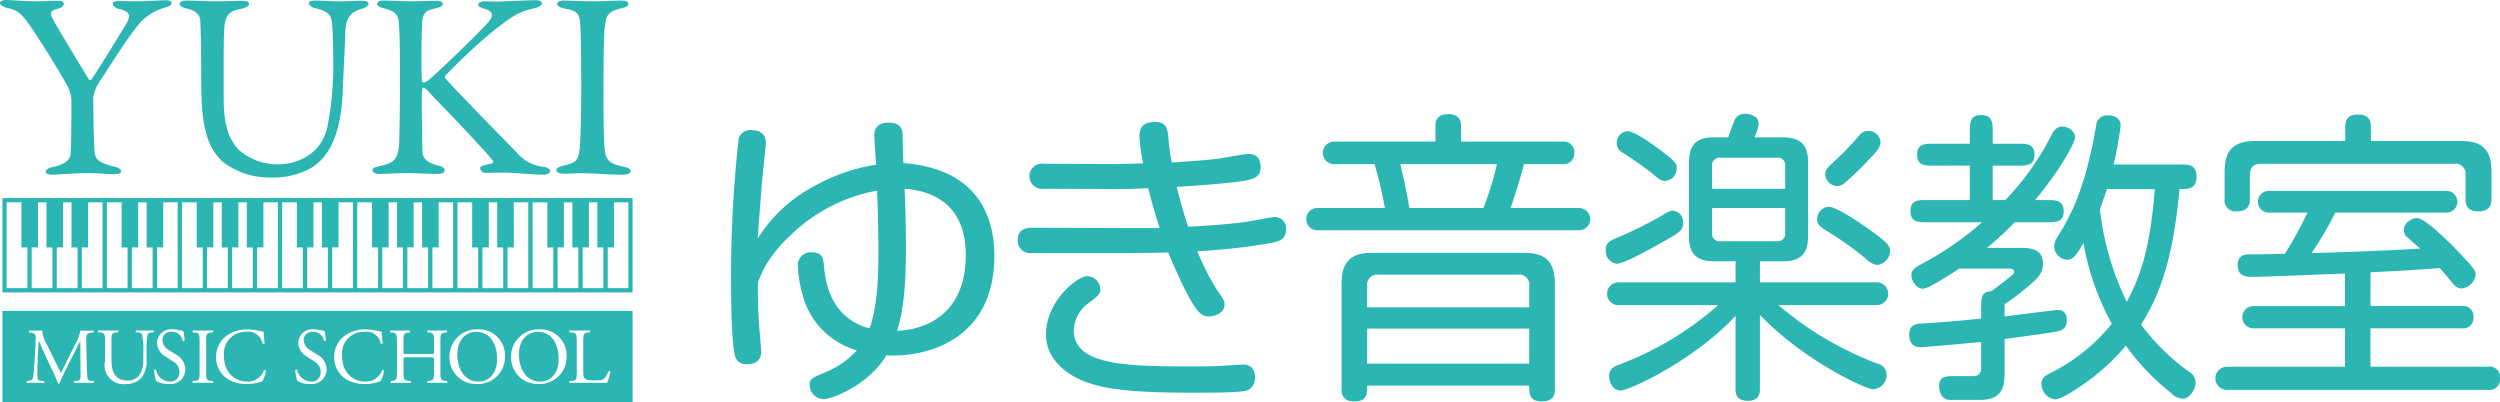
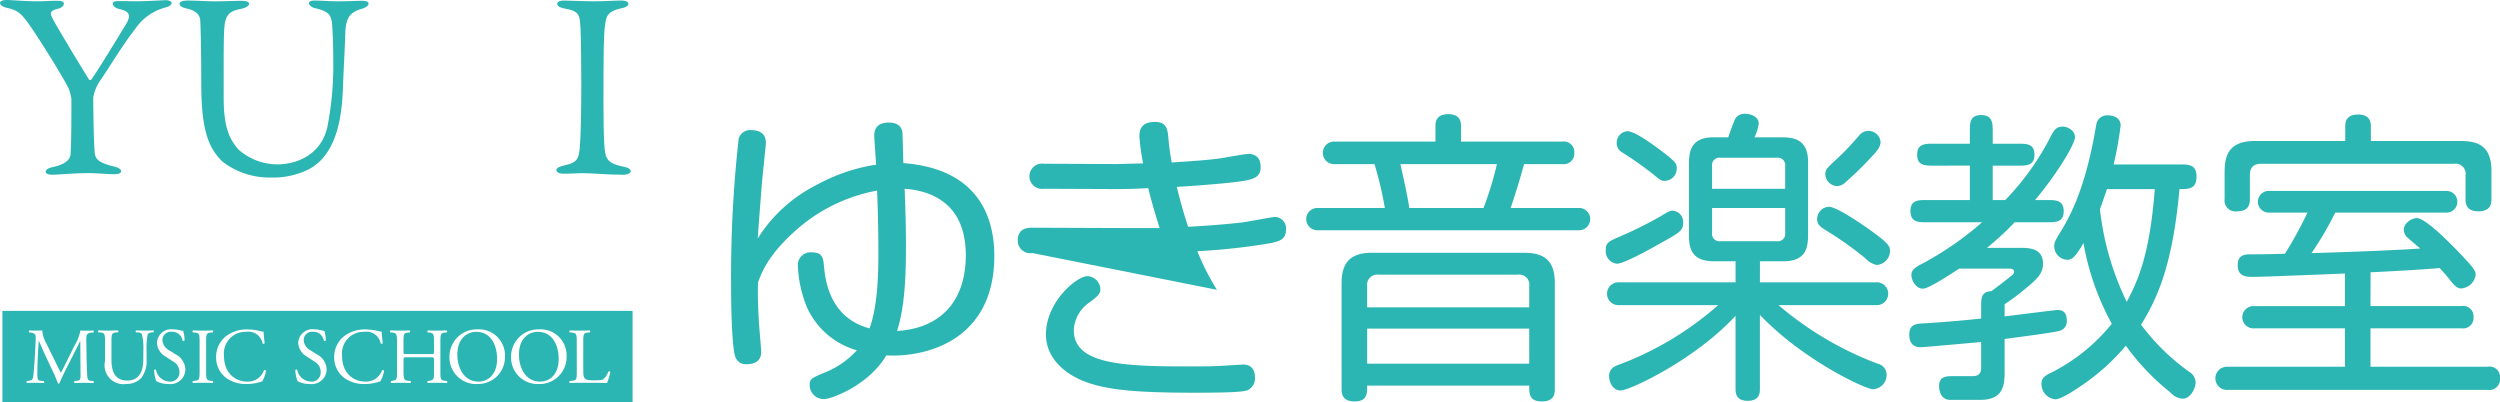
<svg xmlns="http://www.w3.org/2000/svg" width="366.547" height="59" viewBox="0 0 366.547 59">
  <g id="グループ_7593" data-name="グループ 7593" transform="translate(-181.057 -81.188)">
    <g id="グループ_7309" data-name="グループ 7309" transform="translate(288.25 97.881)">
      <g id="グループ_7308" data-name="グループ 7308">
        <g id="グループ_7307" data-name="グループ 7307">
          <path id="パス_4319" data-name="パス 4319" d="M278.314,95.876c0-1.532,1.068-1.9,2.135-1.9,1.58,0,1.951.883,2,1.533.046.835.093,3.807.139,4.41,11.47.884,13.328,8.545,13.328,13.608,0,12.4-10.03,14.907-15.836,14.581-2.6,4.413-8.08,6.408-9.1,6.408a2.068,2.068,0,0,1-2.136-2.135c0-.79.323-.973,2.228-1.765a12.75,12.75,0,0,0,4.692-3.25A11.44,11.44,0,0,1,268.422,121a17.76,17.76,0,0,1-1.3-5.9,1.865,1.865,0,0,1,2.089-2.09c1.442,0,1.626.79,1.719,1.9.186,2.09.79,7.661,6.686,9.241,1.3-3.481,1.3-8.731,1.3-11.424,0-3.483-.093-6.361-.186-8.779a24.538,24.538,0,0,0-12.4,6.27c-3.668,3.39-4.55,5.806-5.06,7.2-.046,1.487-.046,2.507.136,5.947.048.649.327,3.806.327,4.179,0,.51-.046,1.859-2.183,1.859a1.609,1.609,0,0,1-1.671-1.3c-.281-.929-.558-4.6-.558-10.495a180.558,180.558,0,0,1,1.115-21.269,1.733,1.733,0,0,1,1.857-1.252c.883,0,2.135.277,2.135,1.9,0,.141-.509,5.015-.6,5.992-.232,3.11-.419,5.339-.6,7.986a21.693,21.693,0,0,1,8.543-7.8,26.584,26.584,0,0,1,8.824-3.02C278.546,99.5,278.314,96.294,278.314,95.876Zm13.421,17.553c0-7.29-4.645-9.427-8.963-9.75.046,1.809.186,4.224.186,8.079,0,3.3,0,8.731-1.3,12.77C288.02,124.158,291.735,120.162,291.735,113.43Z" transform="translate(-257.324 -92.697)" fill="#2bb6b3" />
-           <path id="パス_4320" data-name="パス 4320" d="M289.364,113.132a1.831,1.831,0,0,1-2.136-1.857c0-1.81,1.486-1.859,2.136-1.859l12.863.049h5.8c-.929-2.973-1.252-4.181-1.673-5.851-1.531.093-3.2.138-4.642.138l-10.635-.045a1.857,1.857,0,1,1,0-3.671l10.45.048c1.02,0,1.764-.048,4.086-.094A28.936,28.936,0,0,1,305.06,96c0-1.255.558-2.091,2.275-2.091,1.441,0,1.812.7,1.951,2.042a36.606,36.606,0,0,0,.512,3.9c2.878-.187,5.061-.325,7.1-.6.649-.093,3.576-.649,4.132-.649,1.441,0,1.812.974,1.812,1.951,0,1.438-1.068,1.718-2.229,1.949s-4.644.6-10.077.929c.464,1.81.883,3.481,1.673,5.851,3.389-.187,5.571-.371,8.032-.651.743-.093,4.274-.79,4.738-.79a1.68,1.68,0,0,1,1.578,1.859c0,1.484-1.022,1.671-2.089,1.951a90.6,90.6,0,0,1-10.914,1.207,35.615,35.615,0,0,0,2.878,5.663c.883,1.255,1.115,1.578,1.115,2.186,0,1.113-1.254,1.716-2.32,1.716-1.162,0-2.184-.464-5.945-9.38-1.532.046-3.529.093-7.2.093Zm31.577,20.108c-.79.323-4.039.371-7.847.371-8.592,0-12.724-.419-15.882-1.578-2.926-1.07-5.851-3.391-5.851-6.967,0-4.828,4.55-8.543,6.083-8.543a1.983,1.983,0,0,1,1.9,1.949c0,.6-.372.974-1.533,1.857a5.208,5.208,0,0,0-2.368,4.087c0,4.967,6.873,5.341,16.717,5.341,1.951,0,2.973,0,4.041-.048,1.346-.045,3.761-.23,4.087-.23,1.115,0,1.719.7,1.719,1.9A1.931,1.931,0,0,1,320.942,133.24Z" transform="translate(-245.198 -92.724)" fill="#2bb6b3" />
+           <path id="パス_4320" data-name="パス 4320" d="M289.364,113.132a1.831,1.831,0,0,1-2.136-1.857c0-1.81,1.486-1.859,2.136-1.859l12.863.049h5.8c-.929-2.973-1.252-4.181-1.673-5.851-1.531.093-3.2.138-4.642.138l-10.635-.045a1.857,1.857,0,1,1,0-3.671l10.45.048c1.02,0,1.764-.048,4.086-.094A28.936,28.936,0,0,1,305.06,96c0-1.255.558-2.091,2.275-2.091,1.441,0,1.812.7,1.951,2.042a36.606,36.606,0,0,0,.512,3.9c2.878-.187,5.061-.325,7.1-.6.649-.093,3.576-.649,4.132-.649,1.441,0,1.812.974,1.812,1.951,0,1.438-1.068,1.718-2.229,1.949s-4.644.6-10.077.929c.464,1.81.883,3.481,1.673,5.851,3.389-.187,5.571-.371,8.032-.651.743-.093,4.274-.79,4.738-.79a1.68,1.68,0,0,1,1.578,1.859c0,1.484-1.022,1.671-2.089,1.951a90.6,90.6,0,0,1-10.914,1.207,35.615,35.615,0,0,0,2.878,5.663Zm31.577,20.108c-.79.323-4.039.371-7.847.371-8.592,0-12.724-.419-15.882-1.578-2.926-1.07-5.851-3.391-5.851-6.967,0-4.828,4.55-8.543,6.083-8.543a1.983,1.983,0,0,1,1.9,1.949c0,.6-.372.974-1.533,1.857a5.208,5.208,0,0,0-2.368,4.087c0,4.967,6.873,5.341,16.717,5.341,1.951,0,2.973,0,4.041-.048,1.346-.045,3.761-.23,4.087-.23,1.115,0,1.719.7,1.719,1.9A1.931,1.931,0,0,1,320.942,133.24Z" transform="translate(-245.198 -92.724)" fill="#2bb6b3" />
          <path id="パス_4321" data-name="パス 4321" d="M354.842,97.118a1.551,1.551,0,0,1,1.786,1.65,1.568,1.568,0,0,1-1.786,1.654h-5.584c-.715,2.589-1.117,3.885-1.965,6.432h9.916a1.635,1.635,0,1,1,0,3.262h-38.1a1.638,1.638,0,1,1,0-3.262h9.737a53.107,53.107,0,0,0-1.518-6.432h-5.763a1.657,1.657,0,1,1,0-3.3h14.7V94.883c0-.491,0-1.786,1.875-1.786s1.876,1.3,1.876,1.786v2.235ZM322.5,118.244c0-2.188.268-4.824,4.422-4.824h22.066c2.233,0,4.779.311,4.779,4.422v15.59c0,.492,0,1.785-1.876,1.785s-1.875-1.116-1.875-2.32H326.255c0,1.2,0,2.32-1.876,2.32s-1.876-1.341-1.876-1.785Zm27.515.09a1.478,1.478,0,0,0-1.7-1.7H327.952a1.494,1.494,0,0,0-1.7,1.7v3.082h23.763Zm0,6.208H326.255v5.136h23.763Zm-6.7-17.688a49.4,49.4,0,0,0,1.965-6.432H331.124c.179.8,1.116,4.867,1.294,6.432Z" transform="translate(-232.995 -93.052)" fill="#2bb6b3" />
          <path id="パス_4322" data-name="パス 4322" d="M356.652,112c-1.341.759-5.4,3.037-6.433,3.037a1.832,1.832,0,0,1-1.653-1.963c0-1.119.4-1.3,2.056-2.013a60.084,60.084,0,0,0,5.851-2.9c1.117-.672,1.473-.9,1.921-.9a1.664,1.664,0,0,1,1.517,1.831C359.911,110.173,359.377,110.485,356.652,112Zm14.517,5.763h17.018a1.678,1.678,0,1,1,0,3.348H373.893a48.809,48.809,0,0,0,14.517,8.576,1.693,1.693,0,0,1,1.339,1.609,2.1,2.1,0,0,1-2.011,2.145c-1.071,0-10.228-4.245-16.569-10.9V133.4c0,.49,0,1.741-1.786,1.741s-1.786-1.251-1.786-1.741V122.68c-5.987,6.475-15.545,10.942-16.841,10.942s-1.7-1.428-1.7-2.1c0-1.207.982-1.518,1.608-1.743a46.581,46.581,0,0,0,14.382-8.666H350.532a1.677,1.677,0,1,1,0-3.348H367.6v-3.084h-2.9c-1.786,0-3.933-.223-3.933-3.618v-10.63c0-1.921.315-3.93,3.619-3.93h2.145c.177-.537.58-1.7.892-2.413a1.526,1.526,0,0,1,1.609-1.027c.8,0,1.964.4,1.964,1.428a6.35,6.35,0,0,1-.625,2.013H374.3c1.875,0,3.931.311,3.931,3.618v10.63c0,1.876-.268,3.93-3.619,3.93h-3.438ZM355.623,102a50.74,50.74,0,0,0-4.689-3.306,1.546,1.546,0,0,1-.759-1.384,1.688,1.688,0,0,1,1.563-1.7c1.027,0,3.529,1.786,4.824,2.772,2.412,1.785,2.412,2.053,2.412,2.68a1.809,1.809,0,0,1-1.831,1.831C356.787,102.894,356.43,102.714,355.623,102Zm19.251,2.055v-3.306a1.092,1.092,0,0,0-1.25-1.249h-8.218a1.094,1.094,0,0,0-1.251,1.249v3.306Zm-10.718,2.814v3.618a1.093,1.093,0,0,0,1.251,1.251h8.218a1.093,1.093,0,0,0,1.25-1.251v-3.618Zm22.468,7.37a51.35,51.35,0,0,0-5.942-4.2c-.8-.492-1.116-.892-1.116-1.474a1.8,1.8,0,0,1,1.7-1.876c1.115,0,4.6,2.365,6.03,3.394,2.946,2.1,2.946,2.457,2.946,3.172a2.074,2.074,0,0,1-1.963,1.963A3.155,3.155,0,0,1,386.624,114.237Zm-3.888-14.829c1.386-1.341,1.966-2.011,2.95-3.126a1.707,1.707,0,0,1,1.383-.715,1.766,1.766,0,0,1,1.786,1.608c0,.715-.446,1.3-1.651,2.547a49.641,49.641,0,0,1-3.664,3.528,1.719,1.719,0,0,1-1.116.4,1.788,1.788,0,0,1-1.653-1.966C380.862,101.149,381.04,100.971,382.736,99.408Z" transform="translate(-220.326 -93.065)" fill="#2bb6b3" />
          <path id="パス_4323" data-name="パス 4323" d="M383.754,100.607c-1.206,0-2.368,0-2.368-1.609s1.162-1.606,2.368-1.606h5.359V95.559c0-1.2,0-2.367,1.653-2.367s1.7,1.162,1.7,2.367v1.833h3.753c1.2,0,2.367,0,2.367,1.606s-1.162,1.609-2.367,1.609h-3.753v5.047H394.3a38.518,38.518,0,0,0,6.742-9.47c.448-.849.807-1.3,1.7-1.3.67,0,1.786.537,1.786,1.566,0,.8-2.1,4.689-5.85,9.2h1.786c1.206,0,2.41,0,2.41,1.651,0,1.609-1.2,1.609-2.41,1.609h-4.78a42.767,42.767,0,0,1-4.065,3.751h5.136c1.786,0,3.084.491,3.084,2.323,0,1.429-.9,2.277-2.368,3.484a32.344,32.344,0,0,1-3.261,2.457v1.785c.492-.044,7.37-.937,7.727-.937s1.384,0,1.384,1.474a1.476,1.476,0,0,1-.759,1.474c-.714.267-1.921.446-8.353,1.3v5c0,2.322-.581,3.93-3.618,3.93h-4.377c-1.117,0-1.608-.984-1.608-2.008,0-1.518,1.071-1.474,2.412-1.474h2.5c.985,0,1.251-.492,1.251-1.251v-3.75c-3.528.311-8.352.758-8.888.758-1.3,0-1.651-.9-1.651-1.833,0-1.428.849-1.608,2.01-1.653,2.32-.134,5.137-.356,8.53-.714v-1.7c0-1.339,0-2.233,1.519-2.323.894-.67,2.59-1.965,2.994-2.323a.631.631,0,0,0,.312-.535c0-.4-.357-.446-1.117-.446h-6.922c-1.162.759-4.467,2.947-5.316,2.947-1.029,0-1.7-1.206-1.7-2.011,0-.67.489-1.072,1.249-1.474a46.023,46.023,0,0,0,9.113-6.252h-8.13c-1.207,0-2.367,0-2.367-1.654,0-1.606,1.16-1.606,2.367-1.606h6.342v-5.047Zm36.179-.178c1.252,0,2.413,0,2.413,1.785,0,1.833-1.161,1.833-2.5,1.833-.985,10.9-3.127,15.857-5.63,19.877a31.831,31.831,0,0,0,7.013,6.879,1.9,1.9,0,0,1,.984,1.609c0,.891-.805,2.365-1.878,2.365a2.559,2.559,0,0,1-1.788-.891,34.684,34.684,0,0,1-6.564-6.88,31.258,31.258,0,0,1-6.12,5.585c-1.161.8-3.306,2.276-4.243,2.276a2.26,2.26,0,0,1-2.011-2.276c0-.672.313-1.074,1.117-1.477a26.953,26.953,0,0,0,9.2-7.325,38.116,38.116,0,0,1-4.153-11.836c-1.119,1.92-1.609,2.455-2.368,2.455a2,2,0,0,1-1.921-2.011c0-.444.09-.759,1.072-2.319,1.608-2.637,3.349-6.434,4.69-13.265.09-.358.357-2.056.447-2.413a1.565,1.565,0,0,1,1.653-1.162c1.116,0,1.875.535,1.875,1.473a52.047,52.047,0,0,1-1.027,5.719Zm-10.72,3.618c-.4,1.2-.624,1.831-1.027,2.947a41.224,41.224,0,0,0,3.931,13.579c1.743-3.259,3.394-7.146,4.11-16.526Z" transform="translate(-207.488 -93.013)" fill="#2bb6b3" />
          <path id="パス_4324" data-name="パス 4324" d="M434.9,121.223H448.26A1.5,1.5,0,0,1,450,122.834a1.521,1.521,0,0,1-1.743,1.65H434.9v5.628h17.2a1.536,1.536,0,0,1,1.786,1.7,1.559,1.559,0,0,1-1.786,1.7H413.956a1.7,1.7,0,1,1,0-3.394h17.2v-5.628h-13.31a1.634,1.634,0,1,1,0-3.261h13.31v-4.779c-10.1.4-12.373.491-13.713.491s-2.01-.446-2.01-1.743c0-1.116.582-1.562,1.7-1.562,2.19,0,3.976-.044,5.226-.089a60.876,60.876,0,0,0,3.306-6.032h-5.539a1.592,1.592,0,1,1,0-3.171h25.774a1.592,1.592,0,1,1,0,3.171h-16.17a46.43,46.43,0,0,1-3.484,5.942c4.69-.135,11.123-.358,15.947-.669-.358-.315-1.162-.985-1.7-1.476a1.613,1.613,0,0,1-.714-1.251c0-1.071,1.25-1.741,1.92-1.741,1.564,0,6.79,5.673,7.147,6.075,1.251,1.341,1.474,1.741,1.474,2.233a2.294,2.294,0,0,1-2.145,2.01c-.4,0-.85-.223-1.518-1.117-.67-.849-1.206-1.428-1.608-1.875-2.5.222-6.478.447-10.141.625Zm12.953-24.208c2.235,0,4.781.267,4.781,4.377v4.11c0,.535,0,1.83-1.923,1.83-1.875,0-1.875-1.294-1.875-1.83v-3.441a1.478,1.478,0,0,0-1.7-1.7H418.869c-1.16,0-1.652.582-1.652,1.7V105.5c0,.535,0,1.83-1.876,1.83a1.606,1.606,0,0,1-1.831-1.83V101.8c0-2.145.222-4.78,4.422-4.78H431.2v-2.1c0-.489,0-1.785,1.874-1.785s1.878,1.3,1.878,1.785v2.1Z" transform="translate(-194.534 -93.039)" fill="#2bb6b3" />
        </g>
      </g>
    </g>
    <g id="グループ_7311" data-name="グループ 7311" transform="translate(181.057 81.188)">
-       <path id="パス_4325" data-name="パス 4325" d="M181.31,101.853v13.826H273.7V101.853Zm3.66,13.2h-3.044V102.47h2.169v6.617h.876Zm3.673,0H185.6v-5.968h.925V102.47h1.238v6.617h.876Zm3.677,0h-3.043v-5.968h.923V102.47h1.238v6.617h.881Zm3.668,0H192.95v-5.968h.919V102.47h2.118Zm3.671,0h-3.04V102.47h2.165v6.617h.876Zm3.671,0h-3.04v-5.968h.921V102.47h1.241v6.617h.878Zm3.673,0h-3.037v-5.968h.922V102.47H207Zm3.671,0h-3.037V102.47H209.8v6.617h.878Zm3.671,0h-3.039v-5.968h.923V102.47h1.237v6.617h.878Zm3.674,0H214.98v-5.968h.921V102.47h1.235v6.617h.883Zm3.673,0H218.65v-5.968h.922V102.47h2.12Zm3.67,0h-3.039V102.47h2.157v6.617h.881Zm3.674,0h-3.04v-5.968h.921V102.47h1.235v6.617h.884Zm3.671,0h-3.04v-5.968h.922V102.47h2.118Zm3.671,0h-3.039V102.47H235.5v6.617h.881Zm3.671,0h-3.04v-5.968h.923V102.47h1.235v6.617h.881Zm3.67,0h-3.04v-5.968h.923V102.47h1.237v6.617h.88Zm3.671,0h-3.039v-5.968h.919V102.47h2.12Zm3.671,0h-3.033V102.47h2.156v6.617h.877Zm3.671,0h-3.037v-5.968h.925V102.47h1.235v6.617h.877Zm3.675,0h-3.042v-5.968h.923V102.47h2.118Zm3.67,0h-3.036V102.47H261.2v6.617h.88Zm3.671,0h-3.042v-5.968h.925V102.47h1.238v6.617h.878Zm3.673,0h-3.039v-5.968h.918V102.47h1.24v6.617h.881Zm3.664,0h-3.03v-5.968h.918V102.47h2.112Z" transform="translate(-180.954 -72.808)" fill="#2bb6b3" />
      <g id="グループ_7310" data-name="グループ 7310">
        <path id="パス_4326" data-name="パス 4326" d="M182.111,81.188c.592,0,2.63.19,4.471.19,1.1,0,1.413-.077,2.975-.077.63,0,.866.2.866.436,0,.271-.275.583-.866.738-1.41.316-1.134.786-.585,1.8.469.9,3.37,5.723,5.134,8.581.076.118.311.087.391-.074,1.1-1.566,4.075-6.467,5.056-8.075.826-1.414.389-1.881-1.134-2.235-.592-.155-.825-.509-.825-.786s.471-.347.9-.347c1.018,0,1.644.037,2.547.037,1.451,0,3.72-.157,4.349-.157.429,0,.824.157.824.4,0,.315-.354.509-1.023.7a7.67,7.67,0,0,0-4.271,3.061c-1.837,2.309-3.876,5.757-5.209,7.677a6.284,6.284,0,0,0-.98,2.394c0,2.194.08,7.053.235,8.3.157.826.587,1.293,2.783,1.847.784.194,1.06.427,1.06.7,0,.316-.391.43-1.179.43-.586,0-2.506-.155-3.408-.155-2.35,0-4.9.236-5.486.236-.665,0-.98-.2-.98-.436s.273-.547,1.1-.7c2.118-.469,2.512-1.33,2.544-1.881.126-1.608.126-5.836.126-8.111a8.574,8.574,0,0,0-.354-1.411c-.668-1.414-3.1-5.369-4.98-8.225-1.843-2.752-2.312-3.3-4.035-3.687-.745-.156-1.1-.474-1.1-.744s.389-.429,1.054-.429" transform="translate(-181.057 -81.188)" fill="#2bb6b3" />
        <path id="パス_4327" data-name="パス 4327" d="M200.926,81.246c1.646,0,2.583.111,4.038.111s2.936-.074,3.8-.074c.746,0,1.214.115,1.214.43s-.433.59-1.176.749c-1.408.271-2.152.665-2.388,2.229-.2,1.293-.156,5.375-.156,10.932,0,4.426.977,6.117,2.193,7.49a8.634,8.634,0,0,0,5.682,2.15c2.548,0,6.347-1.176,7.327-5.483a46.7,46.7,0,0,0,.862-9.84c0-2.543-.112-4.578-.156-5.054-.118-1.487-.389-2.034-2.586-2.547-.391-.073-.824-.427-.824-.707,0-.235.236-.387.9-.387.981,0,2.08.111,3.337.111,1.606,0,2.43-.074,3.526-.074.63,0,.977.115.977.43,0,.239-.313.512-.862.707-1.684.469-2.471,1.136-2.545,3.607-.041,1.681-.277,6.031-.351,8.07-.2,6.819-2.077,10.264-4.9,11.836a11.57,11.57,0,0,1-5.64,1.259,11.243,11.243,0,0,1-7.095-2.316c-2.193-2.08-3.134-4.933-3.134-11.525,0-5.643-.115-8.777-.156-9.285-.079-.745-.627-1.373-2.117-1.688-.468-.111-.9-.311-.9-.665,0-.315.506-.467,1.136-.467" transform="translate(-173.461 -81.164)" fill="#2bb6b3" />
-         <path id="パス_4328" data-name="パス 4328" d="M221.671,81.256c.942,0,2.586.112,3.84.112,1.175,0,2.7-.077,3.643-.077.67,0,1.06.118,1.06.474,0,.309-.513.51-1.137.662-1.334.28-1.8.634-1.879,2.16-.118,1.487-.118,7.875-.039,8.422.039.156.118.277.277.277s.541-.277.585-.277c1.255-.939,7.522-7.051,8.735-8.422,1.025-1.137.863-1.768-.427-2.122-.472-.153-.9-.27-.9-.587,0-.347.429-.509,1.019-.509.744,0,.781.041,1.49.041.936,0,4.7-.2,5.8-.2.706,0,1.019.157,1.019.474,0,.238-.469.547-1.057.7-2.238.474-3.176,1.1-5.685,3.02a80.985,80.985,0,0,0-7.406,6.86c-.08.232-.115.27,0,.391.863,1.095,7.526,7.876,10.464,10.891a5.942,5.942,0,0,0,4.115,2.115c.433.119.781.4.781.552,0,.395-.543.586-.977.586-1.057,0-4.665-.313-5.726-.313-1.407,0-1.837.038-2.739.038a.785.785,0,0,1-.822-.707c0-.2.155-.35,1.685-.662.153-.041.275-.273.2-.395-1.175-1.487-6.427-7.015-8.464-9.091-1.058-1.134-1.45-1.643-1.767-1.643-.193,0-.153.509-.193.818-.079.749.039,7.1.075,8.541.044,1.025.59,1.612,2.353,2.082.708.155.9.427.9.7,0,.316-.391.512-1.018.512-.863,0-3.609-.118-4.825-.118-1.25,0-2.547.118-3.8.118-.434,0-.942-.235-.942-.512,0-.353.313-.469,1.136-.659,1.921-.4,2.663-.944,2.783-3.259.041-1.334.117-5.012.117-9.247,0-6.267-.076-6.971-.157-8.387-.079-1.369-.586-1.8-2.156-2.2-.9-.232-1.02-.467-1.02-.662,0-.356.476-.509,1.061-.509" transform="translate(-165.303 -81.179)" fill="#2bb6b3" />
        <path id="パス_4329" data-name="パス 4329" d="M242.628,85.2c-.118-1.8-.118-2.395-2.311-2.783-.863-.156-1.1-.433-1.1-.7,0-.318.433-.471.977-.471,1.02,0,2.981.112,4.271.112,1.921,0,2.825-.112,4.194-.112.628,0,.981.153.981.471s-.391.548-1.015.665c-2.278.469-2.239,1.448-2.392,2.507-.2,1.29-.235,3.834-.235,11.525,0,2.149.037,4.575.117,5.831.118,2.117.309,2.863,2.86,3.37.7.118,1.018.392,1.018.666,0,.32-.59.512-1.058.512-2,0-4.78-.236-5.837-.236-1.176,0-1.532.077-2.98.077-.746,0-1.019-.277-1.019-.55s.392-.5,1.176-.666c1.961-.427,2.114-1.015,2.273-2.857.118-1.37.2-5.443.2-8.784,0-2.42-.041-7.279-.118-8.574" transform="translate(-157.52 -81.166)" fill="#2bb6b3" />
      </g>
      <path id="パス_4330" data-name="パス 4330" d="M181.31,113.62H273.7v13.417H181.31Zm6.439,4.769a4.422,4.422,0,0,1-.6-1.911c-.385.034-.694.034-.963.034-.291,0-.569-.011-.915-.034a.22.22,0,0,0-.046.294l.186.02c.7.087.8.263.776,1-.022.641-.073,1.622-.128,2.586-.069,1.143-.128,1.777-.194,2.544-.073.814-.233.883-.721.953l-.254.032a.229.229,0,0,0,.025.291c.391-.025.808-.035,1.181-.035.439,0,.89.01,1.286.035.079-.035.09-.221.01-.291l-.443-.032c-.45-.037-.519-.225-.519-1.078,0-.987.046-2.017.08-2.722.032-.672.073-1.344.121-2.063h.018c.256.537.5,1.138.742,1.674l1.04,2.235a24.617,24.617,0,0,1,1.019,2.315.174.174,0,0,0,.1.046.145.145,0,0,0,.117-.046c.212-.535.729-1.619,1.249-2.642l1.033-2.03c.235-.451.672-1.373.755-1.5h.023l.035,4.826c0,.742,0,.929-.568.988l-.336.032a.214.214,0,0,0,.025.291c.474-.025.992-.035,1.4-.035s.888.01,1.365.035a.212.212,0,0,0,.023-.291l-.372-.032c-.541-.051-.53-.361-.566-.94-.09-1.664-.1-3.807-.126-5.033-.011-.818.079-1.034.811-1.1l.242-.02a.249.249,0,0,0-.01-.294c-.358.022-.743.034-1.032.034-.233,0-.475,0-.87-.034a6.763,6.763,0,0,1-.878,2.226l-1.086,2.212c-.291.588-.583,1.192-.892,1.737h-.024c-.278-.51-.536-1.044-.8-1.587Zm14.214,2.363c0,1.76-.635,3.081-2.32,3.081-1.77,0-2.349-1.223-2.349-3.091v-2.5c0-1.2.024-1.406.7-1.46l.281-.023a.224.224,0,0,0-.025-.282c-.569.022-.951.034-1.427.034s-.857-.011-1.436-.034a.219.219,0,0,0-.021.282l.288.023c.669.055.7.256.7,1.46v2.732a2.765,2.765,0,0,0,3.07,3.365,3.032,3.032,0,0,0,2.209-.843,4.03,4.03,0,0,0,.811-2.767v-1.313a10.263,10.263,0,0,1,.164-2.363.669.669,0,0,1,.578-.271l.278-.023c.056-.074.072-.226-.024-.282-.416.022-.731.034-1.216.034-.454,0-.876-.011-1.318-.034a.217.217,0,0,0-.025.282l.291.023a.707.707,0,0,1,.58.238,8.474,8.474,0,0,1,.219,2.4Zm6.17,1.449a2.609,2.609,0,0,0-1.446-2.223l-.928-.58a1.82,1.82,0,0,1-.985-1.424,1.218,1.218,0,0,1,1.38-1.287A1.522,1.522,0,0,1,207.728,118a.233.233,0,0,0,.288-.041,5.131,5.131,0,0,0-.205-1.413,1.592,1.592,0,0,1-.408-.07,4.517,4.517,0,0,0-1.074-.153,2.086,2.086,0,0,0-2.364,1.994,2.449,2.449,0,0,0,1.252,1.992l1.1.72a1.744,1.744,0,0,1,.947,1.623,1.316,1.316,0,0,1-1.448,1.33,2.1,2.1,0,0,1-1.99-1.722c-.046-.074-.222-.049-.275.032a5.249,5.249,0,0,0,.311,1.622,3.62,3.62,0,0,0,1.8.424A2.183,2.183,0,0,0,208.133,122.2Zm2.086.2c0,1.224-.021,1.389-.707,1.47l-.291.032a.234.234,0,0,0,.027.291c.578-.025.971-.035,1.459-.035.465,0,.855.01,1.435.035a.233.233,0,0,0,.025-.291l-.291-.032c-.684-.082-.7-.246-.7-1.47v-4.125c0-1.227.02-1.424.7-1.483l.291-.02a.236.236,0,0,0-.025-.294c-.58.022-.97.034-1.435.034-.488,0-.881-.011-1.459-.034a.24.24,0,0,0-.027.294l.291.02c.686.059.707.256.707,1.483Zm2.42-2.011a3.736,3.736,0,0,0,1.644,3.179,5.057,5.057,0,0,0,2.884.773,6.816,6.816,0,0,0,1.834-.267,2.124,2.124,0,0,1,.4-.11,4.427,4.427,0,0,0,.555-1.594.256.256,0,0,0-.305-.042,2.461,2.461,0,0,1-2.417,1.656c-1.9,0-3.439-1.342-3.439-3.771a3.174,3.174,0,0,1,3.276-3.526,2.1,2.1,0,0,1,2.377,1.7.235.235,0,0,0,.311-.025c-.091-.71-.15-1.434-.16-1.7a.847.847,0,0,1-.326-.046,8.924,8.924,0,0,0-2.049-.281,4.99,4.99,0,0,0-3.127.988A3.862,3.862,0,0,0,212.639,120.387Zm16.207,1.813a2.61,2.61,0,0,0-1.448-2.223l-.93-.58a1.817,1.817,0,0,1-.982-1.424,1.215,1.215,0,0,1,1.376-1.287A1.521,1.521,0,0,1,228.436,118c.058.065.245.03.291-.041a5,5,0,0,0-.212-1.413,1.565,1.565,0,0,1-.4-.07,4.477,4.477,0,0,0-1.075-.153,2.085,2.085,0,0,0-2.364,1.994,2.459,2.459,0,0,0,1.249,1.992l1.1.72a1.74,1.74,0,0,1,.946,1.623,1.315,1.315,0,0,1-1.445,1.33,2.1,2.1,0,0,1-1.993-1.722c-.046-.074-.222-.049-.281.032a5.31,5.31,0,0,0,.318,1.622,3.593,3.593,0,0,0,1.8.424A2.186,2.186,0,0,0,228.845,122.2Zm1.109-1.813a3.736,3.736,0,0,0,1.644,3.179,5.048,5.048,0,0,0,2.881.773,6.731,6.731,0,0,0,1.831-.267,2.185,2.185,0,0,1,.4-.11,4.416,4.416,0,0,0,.561-1.594.252.252,0,0,0-.3-.042,2.473,2.473,0,0,1-2.422,1.656c-1.9,0-3.441-1.342-3.441-3.771a3.175,3.175,0,0,1,3.279-3.526,2.1,2.1,0,0,1,2.375,1.7.237.237,0,0,0,.312-.025c-.093-.71-.148-1.434-.164-1.7a.834.834,0,0,1-.322-.046,8.967,8.967,0,0,0-2.049-.281,4.984,4.984,0,0,0-3.127.988A3.846,3.846,0,0,0,229.954,120.387Zm14.047.027c.557,0,.582.023.582.374v1.632c0,1.217,0,1.334-.706,1.449l-.221.032a.23.23,0,0,0,.02.291c.514-.025.928-.035,1.4-.035.45,0,.845.01,1.4.035a.227.227,0,0,0,.024-.291l-.277-.032c-.673-.082-.7-.232-.7-1.449v-4.169c0-1.213.024-1.39.7-1.46l.243-.02a.236.236,0,0,0-.024-.294c-.521.022-.916.034-1.366.034-.476,0-.869-.011-1.4-.034a.236.236,0,0,0-.02.294l.221.02c.68.07.706.247.706,1.46v1.332c0,.361-.025.367-.582.367h-3.31c-.555,0-.579-.006-.579-.367v-1.332c0-1.213.024-1.39.7-1.46l.219-.02a.232.232,0,0,0-.024-.294c-.5.022-.891.034-1.344.034-.5,0-.894-.02-1.459-.034a.232.232,0,0,0-.022.294l.3.02c.6.046.683.247.683,1.46v4.169c0,1.217-.022,1.334-.672,1.449l-.2.032a.228.228,0,0,0,.024.291c.45-.014.846-.035,1.344-.035.453,0,.848.01,1.47.035a.229.229,0,0,0,.025-.291l-.339-.032c-.648-.07-.7-.232-.7-1.449v-1.632c0-.351.024-.374.579-.374Zm6.975,3.926a3.948,3.948,0,0,0,4.015-4.035,3.814,3.814,0,0,0-4.015-3.98,4,4,0,0,0-4.124,4.09A3.9,3.9,0,0,0,250.976,124.34Zm.15-.357c-2.284,0-3.117-2.223-3.117-3.942,0-2.529,1.567-3.355,2.769-3.355,2.214,0,3.056,2.065,3.056,3.973C253.834,122.941,252.515,123.983,251.127,123.983Zm8.881.357a3.95,3.95,0,0,0,4.018-4.035,3.813,3.813,0,0,0-4.018-3.98,4,4,0,0,0-4.124,4.09A3.9,3.9,0,0,0,260.008,124.34Zm.15-.357c-2.28,0-3.115-2.223-3.115-3.942,0-2.529,1.561-3.355,2.766-3.355,2.212,0,3.058,2.065,3.058,3.973C262.868,122.941,261.55,123.983,260.158,123.983Zm5.365-1.563c0,1.217-.025,1.379-.7,1.449l-.346.032a.232.232,0,0,0,.025.291c.647-.025,1.019-.035,1.507-.035h1.063c1.192,0,2.3.01,2.885.035a9.429,9.429,0,0,0,.485-1.618c0-.084-.219-.132-.291-.07a2.422,2.422,0,0,1-.763,1.14c-.186.11-.427.155-1.413.155-.914,0-1.134-.138-1.262-.266-.209-.221-.242-.523-.242-1.252v-4.03c0-1.213.021-1.4.7-1.46l.278-.02a.232.232,0,0,0-.023-.294c-.579.022-.973.034-1.422.034-.467,0-.86-.011-1.507-.034a.238.238,0,0,0-.025.294l.291.02c.728.059.753.247.753,1.46Z" transform="translate(-180.954 -68.037)" fill="#2bb6b3" />
    </g>
  </g>
</svg>